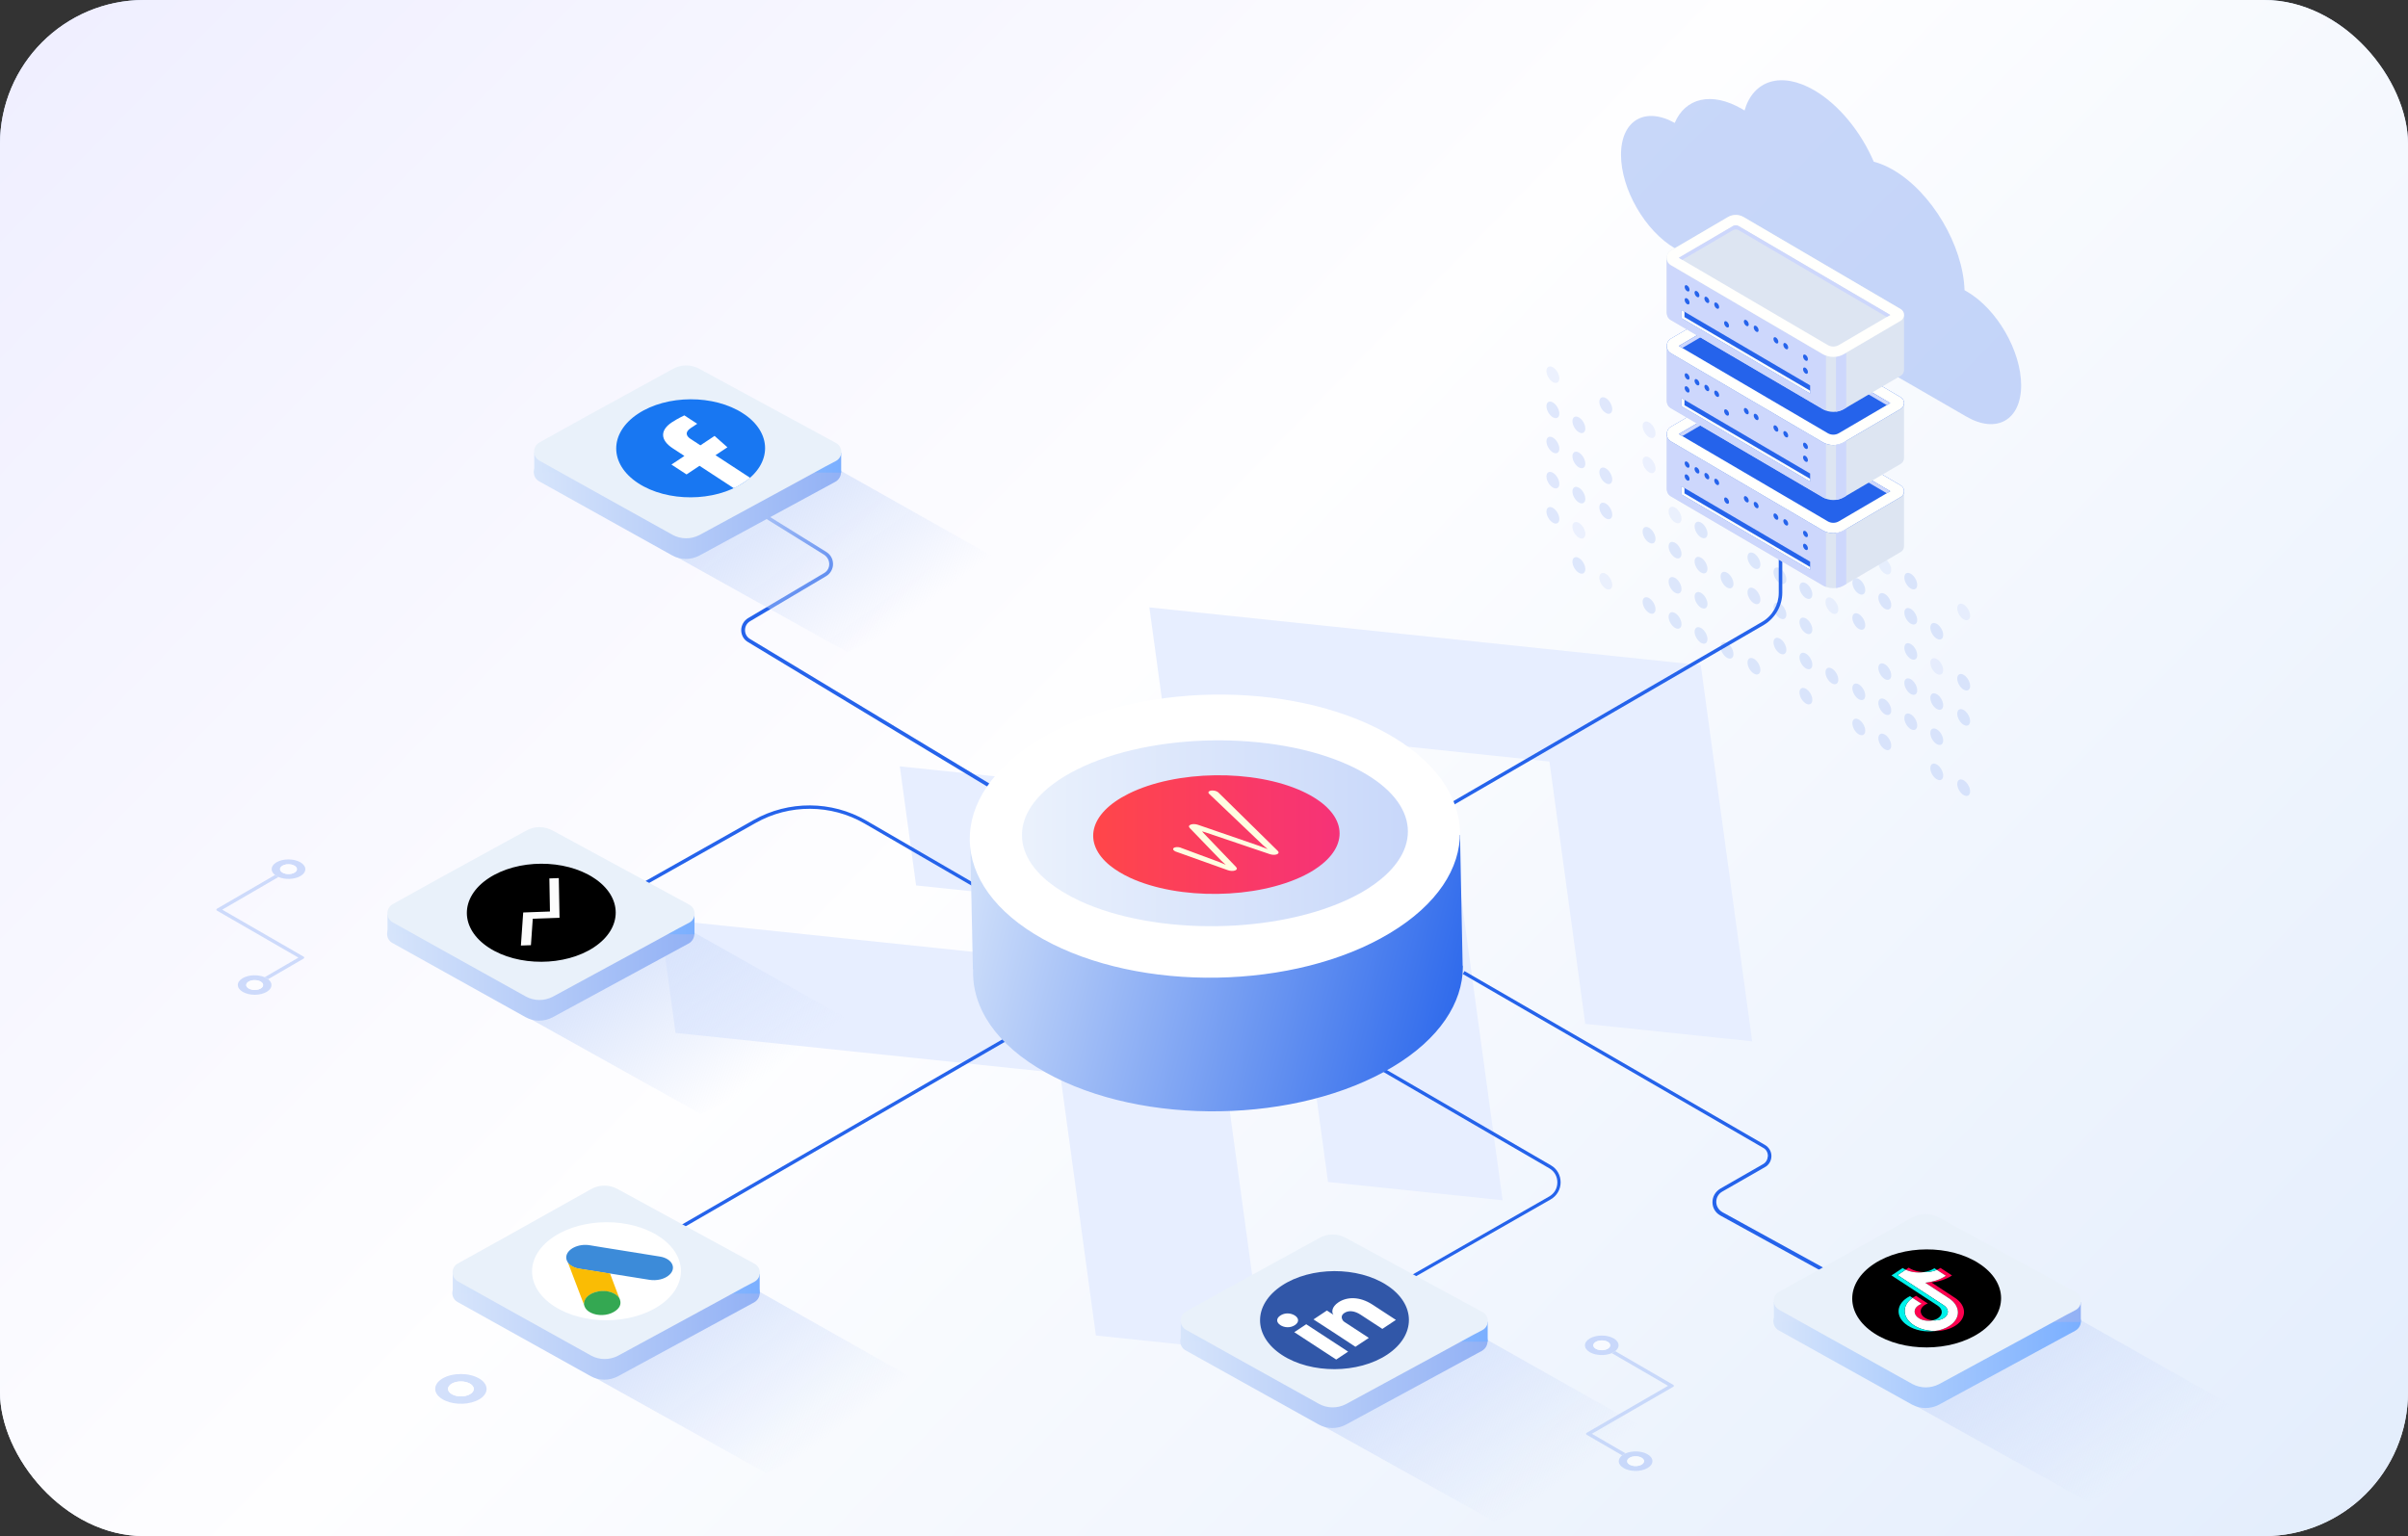
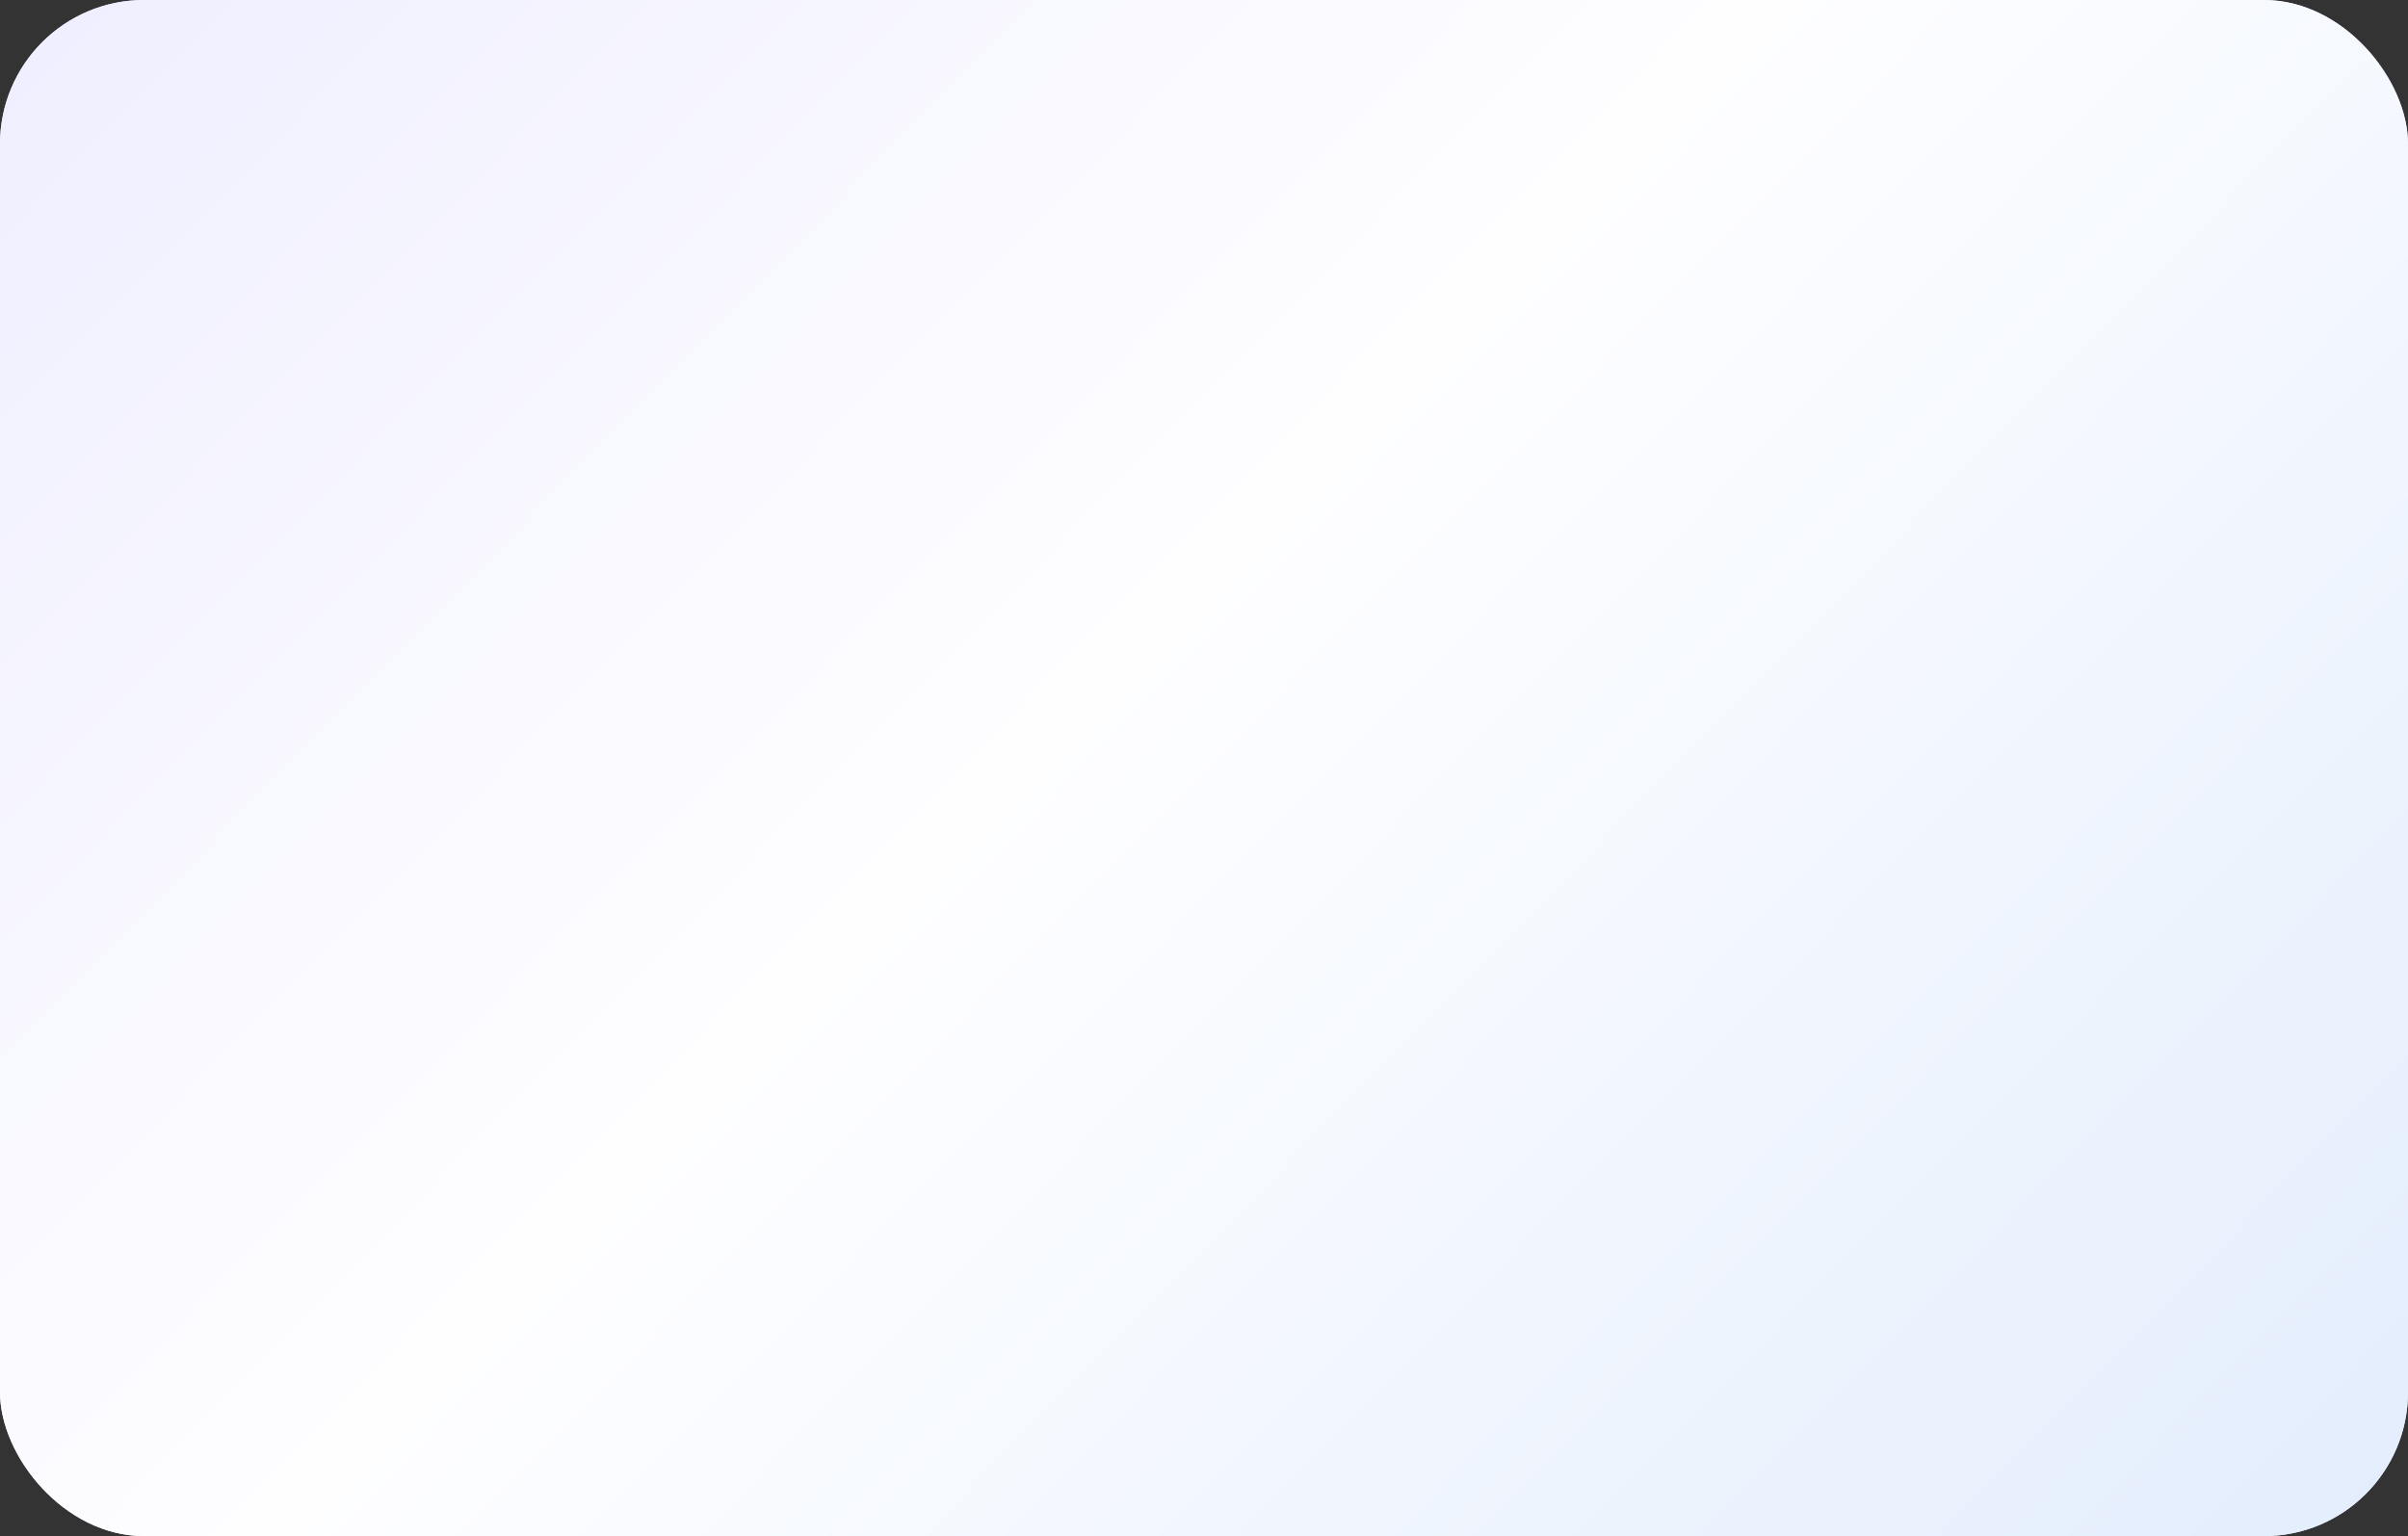
<svg xmlns="http://www.w3.org/2000/svg" width="652" height="416" viewBox="0 0 652 416" fill="none">
  <rect x="0" y="0" width="652" height="416" fill="#333333" stroke="none" />
  <rect width="652" height="416" rx="39" fill="url(#paint0_linear_5591_4953)" />
  <rect width="652" height="416" rx="39" fill="url(#paint1_linear_5591_4953)" />
  <g clip-path="url(#clip0_5591_4953)">
    <g opacity="0.54">
      <path d="M82.195 259.61L72.604 265.184C72.473 265.084 72.328 264.986 72.169 264.895C72.011 264.803 71.844 264.72 71.669 264.644L80.797 259.34L58.773 246.624C58.514 246.475 58.513 246.234 58.77 246.085L74.469 236.961C74.6 237.062 74.744 237.159 74.903 237.25C75.061 237.343 75.228 237.425 75.404 237.501L60.168 246.354L82.193 259.07C82.45 259.219 82.452 259.462 82.195 259.61Z" fill="#A8C1F7" />
      <path d="M81.328 233.516C80.435 233.001 79.266 232.743 78.1 232.743C76.933 232.743 75.768 233.001 74.88 233.516C74.853 233.532 74.826 233.549 74.799 233.564C73.969 234.072 73.555 234.722 73.555 235.375C73.555 235.934 73.86 236.493 74.467 236.962C74.598 237.063 74.743 237.16 74.901 237.251C75.06 237.343 75.227 237.426 75.402 237.502C77.191 238.274 79.732 238.191 81.349 237.251C83.124 236.22 83.114 234.547 81.328 233.516ZM79.739 236.321C78.848 236.839 77.398 236.839 76.502 236.321C75.605 235.803 75.6 234.963 76.49 234.446C77.381 233.928 78.831 233.928 79.728 234.446C80.625 234.964 80.63 235.803 79.739 236.321Z" fill="#A8C1F7" />
      <path d="M76.503 236.323C77.399 236.84 78.849 236.84 79.74 236.323C80.631 235.805 80.627 234.965 79.73 234.447C78.833 233.929 77.383 233.929 76.492 234.447C75.601 234.965 75.606 235.805 76.504 236.323H76.503Z" fill="white" />
      <path d="M72.603 265.184C72.472 265.084 72.327 264.987 72.168 264.895C72.01 264.804 71.843 264.72 71.668 264.644C69.879 263.872 67.338 263.955 65.721 264.895C63.946 265.926 63.956 267.598 65.74 268.629C65.74 268.63 65.742 268.63 65.742 268.63H65.743C67.526 269.659 70.407 269.661 72.181 268.634C72.184 268.633 72.187 268.632 72.189 268.63C72.217 268.614 72.244 268.597 72.271 268.582C73.81 267.64 73.919 266.202 72.603 265.184ZM70.579 267.701C69.689 268.218 68.239 268.218 67.342 267.7C66.445 267.182 66.44 266.342 67.331 265.825C68.222 265.307 69.672 265.307 70.568 265.825C71.465 266.343 71.47 267.182 70.579 267.701Z" fill="#A8C1F7" />
      <path d="M70.571 265.825C69.674 265.307 68.224 265.307 67.333 265.825C66.442 266.342 66.447 267.182 67.343 267.7C68.241 268.218 69.69 268.218 70.581 267.7C71.472 267.182 71.468 266.342 70.571 265.824V265.825Z" fill="white" />
    </g>
    <g opacity="0.5">
      <path d="M129.695 373.293C128.333 372.507 126.551 372.113 124.772 372.113C122.994 372.113 121.216 372.507 119.862 373.293C119.821 373.317 119.778 373.342 119.738 373.366C118.473 374.14 117.842 375.132 117.842 376.127C117.842 376.98 118.307 377.832 119.233 378.548C119.432 378.702 119.653 378.849 119.895 378.988C120.136 379.129 120.391 379.255 120.658 379.37C123.387 380.548 127.261 380.421 129.726 378.988C132.433 377.416 132.418 374.865 129.695 373.293L129.695 373.293ZM127.272 377.57C125.913 378.36 123.702 378.36 122.335 377.57C120.967 376.78 120.959 375.5 122.317 374.711C123.677 373.921 125.888 373.921 127.256 374.711C128.624 375.5 128.632 376.78 127.272 377.57H127.272Z" fill="#A8C1F7" />
      <path d="M122.335 377.571C123.702 378.361 125.913 378.361 127.272 377.571C128.631 376.781 128.624 375.501 127.256 374.711C125.888 373.921 123.677 373.921 122.318 374.711C120.959 375.501 120.967 376.781 122.335 377.571Z" fill="white" />
    </g>
    <path fill-rule="evenodd" clip-rule="evenodd" d="M315.42 195.334L311.21 164.497L460.509 180.132L474.424 282.007L429.233 277.276L419.528 206.238L315.42 195.334Z" fill="#E7EEFF" />
    <path fill-rule="evenodd" clip-rule="evenodd" d="M248.044 239.796L243.639 207.543L392.938 223.179L406.853 325.054L359.586 320.104L350.081 250.482L248.044 239.796Z" fill="#E7EEFF" />
    <path fill-rule="evenodd" clip-rule="evenodd" d="M182.921 279.736L178.711 248.899L328.01 264.535L341.925 366.41L296.734 361.678L287.029 290.64L182.921 279.736Z" fill="#E7EEFF" />
    <g opacity="0.54">
      <path d="M429.623 388.56L439.215 394.134C439.346 394.034 439.49 393.937 439.649 393.845C439.807 393.754 439.974 393.67 440.149 393.594L431.022 388.29L453.046 375.575C453.304 375.425 453.305 375.184 453.049 375.035L437.349 365.911C437.219 366.012 437.074 366.109 436.915 366.2C436.757 366.293 436.59 366.375 436.415 366.451L451.65 375.305L429.626 388.021C429.368 388.17 429.366 388.412 429.623 388.56Z" fill="#A8C1F7" />
      <path d="M430.489 362.467C431.383 361.952 432.551 361.693 433.718 361.693C434.885 361.693 436.05 361.951 436.937 362.467C436.965 362.483 436.992 362.499 437.019 362.515C437.849 363.022 438.262 363.672 438.262 364.325C438.262 364.884 437.958 365.444 437.35 365.912C437.22 366.013 437.075 366.11 436.916 366.201C436.758 366.294 436.591 366.376 436.416 366.452C434.626 367.225 432.086 367.141 430.469 366.201C428.694 365.171 428.704 363.498 430.489 362.467ZM432.079 365.271C432.97 365.789 434.42 365.789 435.316 365.271C436.213 364.753 436.218 363.914 435.328 363.396C434.437 362.878 432.987 362.878 432.09 363.396C431.193 363.914 431.188 364.754 432.079 365.271Z" fill="#A8C1F7" />
      <path d="M435.315 365.272C434.418 365.789 432.968 365.789 432.078 365.272C431.187 364.753 431.191 363.914 432.087 363.396C432.985 362.878 434.434 362.878 435.326 363.396C436.216 363.914 436.212 364.753 435.314 365.272H435.315Z" fill="white" />
      <path d="M439.215 394.134C439.346 394.034 439.491 393.936 439.649 393.845C439.808 393.753 439.974 393.67 440.15 393.594C441.939 392.821 444.48 392.905 446.097 393.845C447.872 394.875 447.861 396.547 446.077 397.578C446.077 397.579 446.076 397.579 446.076 397.579H446.075C444.291 398.608 441.411 398.61 439.636 397.583C439.633 397.582 439.631 397.582 439.628 397.579C439.601 397.563 439.573 397.547 439.547 397.531C438.007 396.59 437.898 395.151 439.215 394.134ZM441.239 396.65C442.129 397.167 443.579 397.167 444.476 396.649C445.373 396.131 445.378 395.292 444.487 394.774C443.595 394.256 442.146 394.256 441.25 394.774C440.353 395.292 440.348 396.132 441.239 396.65Z" fill="#A8C1F7" />
      <path d="M441.247 394.774C442.144 394.257 443.594 394.257 444.485 394.774C445.376 395.292 445.371 396.132 444.475 396.649C443.577 397.167 442.128 397.167 441.237 396.649C440.346 396.131 440.351 395.291 441.247 394.774V394.774Z" fill="white" />
    </g>
    <path opacity="0.5" d="M453.456 33.294C456.296 26.56 463.375 24.717 471.646 29.491C471.887 29.627 472.121 29.771 472.362 29.92C474.681 21.819 482.222 19.246 491.151 24.404C497.931 28.318 503.883 35.743 507.348 43.792C509.002 44.222 510.747 44.945 512.551 45.987C523.011 52.024 531.516 66.443 531.926 78.596L532.558 78.96C540.699 83.662 547.277 95.053 547.251 104.411C547.225 113.764 540.601 117.541 532.46 112.839L453.606 67.309C445.465 62.607 438.887 51.217 438.914 41.858C438.94 32.59 445.433 28.807 453.469 33.3L453.456 33.294Z" fill="#92B1F5" />
    <path d="M139.094 259.775L138.653 258.966L204.113 222.043C213.528 216.747 225.149 216.821 234.49 222.19L282.004 249.772L281.562 250.581L234.049 222.999C225.002 217.777 213.748 217.703 204.628 222.852L139.094 259.775Z" fill="#2563EB" />
    <g opacity="0.15">
      <path d="M446.514 161.976C447.478 162.53 448.254 163.877 448.251 164.983C448.249 166.089 447.467 166.536 446.503 165.979C445.54 165.422 444.763 164.078 444.766 162.972C444.769 161.866 445.551 161.418 446.514 161.976Z" fill="#3B73ED" />
      <path d="M453.551 166.029C454.514 166.583 455.291 167.93 455.288 169.036C455.285 170.142 454.503 170.589 453.54 170.032C452.577 169.475 451.8 168.131 451.803 167.025C451.805 165.919 452.588 165.471 453.551 166.029Z" fill="#3B73ED" />
      <path d="M460.588 170.081C461.551 170.635 462.327 171.983 462.325 173.089C462.322 174.195 461.54 174.642 460.577 174.085C459.613 173.528 458.837 172.183 458.84 171.077C458.842 169.971 459.624 169.524 460.588 170.081Z" fill="#3B73ED" />
      <path d="M467.621 174.132C468.584 174.687 469.361 176.034 469.358 177.14C469.356 178.246 468.574 178.693 467.61 178.136C466.647 177.579 465.87 176.234 465.873 175.128C465.876 174.022 466.661 173.575 467.621 174.132Z" fill="#3B73ED" />
      <path d="M474.91 178.424C475.873 178.979 476.65 180.326 476.647 181.432C476.645 182.538 475.862 182.985 474.899 182.428C473.936 181.871 473.159 180.526 473.162 179.418C473.165 178.312 473.947 177.867 474.91 178.422V178.424Z" fill="#3B73ED" />
      <path d="M488.981 186.527C489.945 187.081 490.721 188.428 490.719 189.534C490.716 190.64 489.934 191.088 488.97 190.53C488.007 189.973 487.231 188.629 487.233 187.523C487.236 186.417 488.018 185.969 488.981 186.527Z" fill="#3B73ED" />
      <path d="M503.304 194.87C504.267 195.424 505.044 196.772 505.041 197.878C505.039 198.984 504.256 199.431 503.293 198.874C502.33 198.317 501.553 196.972 501.556 195.864C501.559 194.758 502.341 194.31 503.304 194.867V194.87Z" fill="#3B73ED" />
      <path d="M510.34 198.924C511.304 199.478 512.08 200.825 512.078 201.931C512.075 203.037 511.293 203.484 510.329 202.927C509.366 202.37 508.59 201.026 508.592 199.92C508.595 198.814 509.377 198.366 510.34 198.924Z" fill="#3B73ED" />
      <path d="M524.41 207.03C525.373 207.585 526.149 208.932 526.147 210.038C526.144 211.144 525.362 211.591 524.399 211.034C523.435 210.477 522.659 209.133 522.662 208.027C522.664 206.921 523.449 206.473 524.41 207.03Z" fill="#3B73ED" />
      <path d="M531.699 211.319C532.662 211.873 533.439 213.221 533.436 214.327C533.433 215.433 532.651 215.88 531.688 215.323C530.725 214.766 529.948 213.421 529.951 212.312C529.954 211.206 530.736 210.759 531.699 211.316V211.319Z" fill="#3B73ED" />
      <path d="M453.551 156.508C454.514 157.063 455.291 158.41 455.288 159.516C455.285 160.622 454.503 161.069 453.54 160.512C452.577 159.955 451.8 158.611 451.803 157.505C451.805 156.399 452.588 155.951 453.551 156.508Z" fill="#3B73ED" />
      <path d="M460.588 160.562C461.551 161.12 462.327 162.464 462.325 163.57C462.322 164.676 461.54 165.123 460.577 164.566C459.613 164.009 458.837 162.665 458.84 161.559C458.842 160.453 459.624 160.005 460.588 160.562Z" fill="#3B73ED" />
      <path d="M481.945 172.957C482.908 173.512 483.685 174.859 483.682 175.965C483.68 177.071 482.895 177.518 481.934 176.961C480.971 176.404 480.194 175.059 480.197 173.953C480.2 172.847 480.982 172.4 481.945 172.957Z" fill="#3B73ED" />
      <path d="M488.981 177.011C489.945 177.569 490.721 178.913 490.719 180.019C490.716 181.125 489.934 181.572 488.97 181.015C488.007 180.458 487.231 179.114 487.233 178.008C487.236 176.902 488.018 176.454 488.981 177.011Z" fill="#3B73ED" />
      <path d="M496.016 181.062C496.979 181.616 497.755 182.964 497.753 184.07C497.75 185.176 496.968 185.623 496.005 185.066C495.041 184.511 494.265 183.164 494.268 182.058C494.27 180.952 495.055 180.505 496.016 181.062Z" fill="#3B73ED" />
      <path d="M503.304 185.354C504.267 185.911 505.044 187.255 505.041 188.361C505.039 189.467 504.256 189.915 503.293 189.358C502.33 188.8 501.553 187.456 501.556 186.35C501.559 185.244 502.341 184.797 503.304 185.354Z" fill="#3B73ED" />
      <path d="M510.34 189.404C511.304 189.958 512.08 191.306 512.078 192.412C512.075 193.518 511.293 193.965 510.329 193.408C509.366 192.851 508.59 191.506 508.592 190.4C508.595 189.294 509.377 188.847 510.34 189.404Z" fill="#3B73ED" />
      <path d="M517.375 193.457C518.338 194.014 519.115 195.359 519.112 196.464C519.109 197.57 518.327 198.018 517.364 197.461C516.401 196.904 515.624 195.559 515.627 194.453C515.63 193.347 516.412 192.9 517.375 193.457Z" fill="#3B73ED" />
      <path d="M524.41 197.51C525.373 198.065 526.149 199.412 526.147 200.518C526.144 201.624 525.362 202.068 524.399 201.514C523.435 200.96 522.659 199.612 522.662 198.506C522.664 197.4 523.449 196.956 524.41 197.51Z" fill="#3B73ED" />
      <path d="M446.514 142.938C447.478 143.492 448.254 144.84 448.251 145.945C448.249 147.051 447.467 147.499 446.503 146.942C445.54 146.385 444.763 145.04 444.766 143.931C444.769 142.825 445.551 142.378 446.514 142.935V142.938Z" fill="#3B73ED" />
      <path d="M453.551 146.992C454.514 147.546 455.291 148.894 455.288 150C455.285 151.106 454.503 151.553 453.54 150.996C452.577 150.439 451.8 149.094 451.803 147.988C451.805 146.882 452.588 146.435 453.551 146.992Z" fill="#3B73ED" />
      <path d="M460.588 151.042C461.551 151.599 462.327 152.943 462.325 154.049C462.322 155.155 461.54 155.603 460.577 155.046C459.613 154.488 458.837 153.144 458.84 152.038C458.842 150.932 459.624 150.487 460.588 151.042Z" fill="#3B73ED" />
      <path d="M467.621 155.096C468.584 155.65 469.361 156.997 469.358 158.103C469.356 159.209 468.574 159.657 467.61 159.1C466.647 158.542 465.87 157.198 465.873 156.092C465.876 154.986 466.661 154.539 467.621 155.096Z" fill="#3B73ED" />
      <path d="M474.91 159.384C475.873 159.938 476.65 161.286 476.647 162.392C476.645 163.497 475.862 163.945 474.899 163.388C473.936 162.831 473.159 161.486 473.162 160.377C473.165 159.271 473.947 158.827 474.91 159.381V159.384Z" fill="#3B73ED" />
      <path d="M481.945 163.437C482.908 163.992 483.685 165.339 483.682 166.445C483.68 167.551 482.895 167.998 481.934 167.441C480.971 166.884 480.194 165.539 480.197 164.433C480.2 163.327 480.982 162.88 481.945 163.437Z" fill="#3B73ED" />
      <path d="M488.981 167.49C489.945 168.047 490.721 169.392 490.719 170.498C490.716 171.604 489.934 172.051 488.97 171.494C488.007 170.937 487.231 169.592 487.233 168.486C487.236 167.38 488.018 166.933 488.981 167.49Z" fill="#3B73ED" />
      <path d="M510.34 179.887C511.304 180.444 512.08 181.789 512.078 182.895C512.075 184.001 511.293 184.448 510.329 183.891C509.366 183.334 508.59 181.989 508.592 180.883C508.595 179.777 509.377 179.33 510.34 179.887Z" fill="#3B73ED" />
      <path d="M517.375 183.941C518.338 184.498 519.115 185.842 519.112 186.948C519.109 188.054 518.327 188.502 517.364 187.945C516.401 187.387 515.624 186.043 515.627 184.937C515.63 183.831 516.412 183.386 517.375 183.941Z" fill="#3B73ED" />
      <path d="M524.41 187.991C525.373 188.545 526.149 189.892 526.147 190.998C526.144 192.104 525.362 192.552 524.399 191.995C523.435 191.437 522.659 190.093 522.662 188.987C522.664 187.881 523.449 187.434 524.41 187.991Z" fill="#3B73ED" />
      <path d="M531.699 192.283C532.662 192.837 533.439 194.185 533.436 195.29C533.433 196.396 532.651 196.844 531.688 196.287C530.725 195.73 529.948 194.385 529.951 193.276C529.954 192.17 530.736 191.723 531.699 192.28V192.283Z" fill="#3B73ED" />
      <path d="M453.551 137.472C454.514 138.026 455.291 139.374 455.288 140.48C455.285 141.586 454.503 142.033 453.54 141.476C452.577 140.919 451.8 139.574 451.803 138.468C451.805 137.362 452.588 136.915 453.551 137.472Z" fill="#92B1F5" />
      <path d="M460.588 141.526C461.551 142.083 462.327 143.427 462.325 144.533C462.322 145.639 461.54 146.087 460.577 145.529C459.613 144.972 458.837 143.628 458.84 142.522C458.842 141.416 459.624 140.971 460.588 141.526Z" fill="#3B73ED" />
      <path d="M474.91 149.867C475.873 150.424 476.65 151.769 476.647 152.875C476.645 153.981 475.862 154.428 474.899 153.871C473.936 153.314 473.159 151.969 473.162 150.86C473.165 149.754 473.947 149.31 474.91 149.864V149.867Z" fill="#3B73ED" />
      <path d="M481.945 153.921C482.908 154.475 483.685 155.822 483.682 156.928C483.68 158.034 482.895 158.482 481.934 157.924C480.971 157.367 480.194 156.023 480.197 154.917C480.2 153.811 480.982 153.364 481.945 153.921Z" fill="#3B73ED" />
      <path d="M488.981 157.972C489.945 158.529 490.721 159.873 490.719 160.979C490.716 162.085 489.934 162.533 488.97 161.975C488.007 161.418 487.231 160.074 487.233 158.968C487.236 157.862 488.018 157.415 488.981 157.972Z" fill="#3B73ED" />
      <path d="M496.016 162.024C496.979 162.579 497.755 163.926 497.753 165.032C497.75 166.138 496.968 166.585 496.005 166.028C495.041 165.471 494.265 164.126 494.268 163.021C494.27 161.915 495.055 161.467 496.016 162.024Z" fill="#92B1F5" />
      <path d="M503.304 166.314C504.267 166.871 505.044 168.216 505.041 169.322C505.039 170.428 504.256 170.875 503.293 170.318C502.33 169.761 501.553 168.416 501.556 167.308C501.559 166.202 502.341 165.754 503.304 166.311V166.314Z" fill="#3B73ED" />
      <path d="M517.375 174.42C518.338 174.977 519.115 176.322 519.112 177.428C519.109 178.534 518.327 178.981 517.364 178.424C516.401 177.867 515.624 176.522 515.627 175.417C515.63 174.311 516.412 173.863 517.375 174.42Z" fill="#3B73ED" />
      <path d="M524.41 178.474C525.373 179.028 526.149 180.376 526.147 181.482C526.144 182.587 525.362 183.032 524.399 182.478C523.435 181.921 522.659 180.576 522.662 179.47C522.664 178.364 523.449 177.917 524.41 178.474Z" fill="#92B1F5" />
      <path d="M531.699 182.763C532.662 183.32 533.439 184.665 533.436 185.771C533.433 186.877 532.651 187.324 531.688 186.767C530.725 186.21 529.948 184.865 529.951 183.756C529.954 182.65 530.736 182.203 531.699 182.76V182.763Z" fill="#3B73ED" />
      <path d="M446.514 123.898C447.478 124.453 448.254 125.8 448.251 126.906C448.249 128.012 447.467 128.459 446.503 127.902C445.54 127.345 444.763 126 444.766 124.895C444.769 123.789 445.551 123.341 446.514 123.898Z" fill="#92B1F5" />
      <path d="M460.588 132.005C461.551 132.562 462.327 133.907 462.325 135.013C462.322 136.118 461.54 136.566 460.577 136.009C459.613 135.452 458.837 134.107 458.84 133.001C458.842 131.895 459.624 131.448 460.588 132.005Z" fill="#92B1F5" />
      <path d="M467.621 136.059C468.584 136.614 469.361 137.961 469.358 139.067C469.356 140.173 468.574 140.62 467.61 140.063C466.647 139.506 465.87 138.161 465.873 137.055C465.876 135.95 466.661 135.502 467.621 136.059Z" fill="#3B73ED" />
-       <path d="M488.981 148.454C489.945 149.011 490.721 150.356 490.719 151.462C490.716 152.567 489.934 153.015 488.97 152.458C488.007 151.901 487.231 150.556 487.233 149.45C487.236 148.344 488.018 147.897 488.981 148.454Z" fill="#92B1F5" />
      <path d="M496.016 152.508C496.979 153.062 497.755 154.41 497.753 155.515C497.75 156.621 496.968 157.069 496.005 156.512C495.041 155.955 494.265 154.61 494.268 153.504C494.27 152.398 495.055 151.951 496.016 152.508Z" fill="#3B73ED" />
      <path d="M503.304 156.796C504.267 157.351 505.044 158.698 505.041 159.804C505.039 160.91 504.256 161.357 503.293 160.8C502.33 160.243 501.553 158.898 501.556 157.793C501.559 156.687 502.341 156.239 503.304 156.796Z" fill="#3B73ED" />
      <path d="M510.34 160.851C511.304 161.405 512.08 162.752 512.078 163.858C512.075 164.964 511.293 165.411 510.329 164.854C509.366 164.297 508.59 162.953 508.592 161.847C508.595 160.741 509.377 160.293 510.34 160.851Z" fill="#3B73ED" />
      <path d="M517.375 164.9C518.338 165.457 519.115 166.802 519.112 167.908C519.109 169.014 518.327 169.461 517.364 168.904C516.401 168.347 515.624 167.002 515.627 165.897C515.63 164.791 516.412 164.343 517.375 164.9Z" fill="#3B73ED" />
      <path d="M524.41 168.953C525.373 169.51 526.149 170.855 526.147 171.961C526.144 173.067 525.362 173.514 524.399 172.957C523.435 172.4 522.659 171.055 522.662 169.949C522.664 168.844 523.449 168.396 524.41 168.953Z" fill="#3B73ED" />
      <path d="M446.514 114.382C447.477 114.936 448.254 116.284 448.251 117.39C448.249 118.496 447.466 118.943 446.503 118.386C445.54 117.829 444.763 116.484 444.766 115.378C444.769 114.272 445.551 113.828 446.514 114.382Z" fill="#92B1F5" />
      <path d="M453.551 118.434C454.514 118.991 455.291 120.336 455.288 121.442C455.285 122.548 454.503 122.995 453.54 122.438C452.577 121.884 451.8 120.536 451.803 119.43C451.805 118.325 452.588 117.877 453.551 118.434Z" fill="#3B73ED" />
      <path d="M460.588 122.485C461.551 123.042 462.327 124.387 462.325 125.493C462.322 126.599 461.54 127.046 460.577 126.489C459.613 125.932 458.837 124.587 458.84 123.481C458.842 122.376 459.624 121.928 460.588 122.485Z" fill="#3B73ED" />
      <path d="M467.621 126.539C468.584 127.094 469.361 128.441 469.358 129.547C469.356 130.653 468.574 131.1 467.61 130.543C466.647 129.986 465.87 128.641 465.873 127.535C465.876 126.429 466.661 125.982 467.621 126.539Z" fill="#3B73ED" />
      <path d="M474.91 130.828C475.873 131.382 476.65 132.73 476.647 133.836C476.645 134.942 475.862 135.389 474.899 134.832C473.936 134.275 473.159 132.93 473.162 131.824C473.165 130.718 473.947 130.271 474.91 130.828Z" fill="#3B73ED" />
      <path d="M481.945 134.882C482.908 135.439 483.685 136.784 483.682 137.89C483.68 138.996 482.895 139.443 481.934 138.886C480.971 138.332 480.194 136.984 480.197 135.878C480.2 134.772 480.982 134.325 481.945 134.882Z" fill="#3B73ED" />
      <path d="M488.981 138.934C489.945 139.491 490.721 140.836 490.719 141.942C490.716 143.048 489.934 143.495 488.97 142.938C488.007 142.381 487.231 141.036 487.233 139.93C487.236 138.825 488.018 138.377 488.981 138.934Z" fill="#3B73ED" />
      <path d="M510.34 151.33C511.304 151.887 512.08 153.232 512.078 154.338C512.075 155.444 511.293 155.891 510.329 155.334C509.366 154.78 508.59 153.432 508.592 152.326C508.595 151.22 509.377 150.773 510.34 151.33Z" fill="#92B1F5" />
      <path d="M517.375 155.383C518.338 155.941 519.115 157.285 519.112 158.391C519.109 159.497 518.327 159.944 517.364 159.387C516.401 158.83 515.624 157.486 515.627 156.38C515.63 155.274 516.412 154.826 517.375 155.383Z" fill="#3B73ED" />
      <path d="M531.699 163.726C532.662 164.281 533.439 165.628 533.436 166.734C533.433 167.84 532.651 168.287 531.688 167.73C530.725 167.173 529.948 165.828 529.951 164.722C529.954 163.617 530.736 163.172 531.699 163.726Z" fill="#92B1F5" />
      <path d="M427.509 151.122C428.472 151.676 429.249 153.024 429.246 154.13C429.243 155.236 428.461 155.683 427.498 155.126C426.535 154.569 425.758 153.224 425.761 152.118C425.764 151.012 426.548 150.565 427.509 151.122Z" fill="#3B73ED" />
      <path d="M434.798 155.411C435.761 155.965 436.538 157.312 436.535 158.418C436.532 159.524 435.75 159.972 434.787 159.415C433.824 158.857 433.047 157.513 433.05 156.404C433.053 155.298 433.835 154.851 434.798 155.408V155.411Z" fill="#92B1F5" />
      <path d="M420.473 137.551C421.436 138.108 422.213 139.452 422.21 140.558C422.207 141.664 421.425 142.109 420.462 141.555C419.498 140.998 418.722 139.653 418.725 138.547C418.727 137.441 419.509 136.994 420.473 137.551Z" fill="#3B73ED" />
      <path d="M427.509 141.604C428.472 142.158 429.249 143.505 429.246 144.611C429.243 145.717 428.461 146.165 427.498 145.608C426.535 145.053 425.758 143.706 425.761 142.6C425.764 141.494 426.548 141.049 427.509 141.604Z" fill="#92B1F5" />
      <path d="M420.473 128.031C421.436 128.588 422.213 129.933 422.21 131.039C422.207 132.145 421.425 132.592 420.462 132.035C419.498 131.478 418.722 130.133 418.725 129.027C418.727 127.921 419.509 127.477 420.473 128.031Z" fill="#3B73ED" />
      <path d="M427.509 132.085C428.472 132.639 429.249 133.987 429.246 135.093C429.243 136.199 428.461 136.646 427.498 136.089C426.535 135.532 425.758 134.187 425.761 133.081C425.764 131.975 426.548 131.528 427.509 132.085Z" fill="#3B73ED" />
      <path d="M434.798 136.373C435.761 136.928 436.538 138.275 436.535 139.381C436.532 140.487 435.75 140.934 434.787 140.377C433.824 139.82 433.047 138.475 433.05 137.367C433.053 136.261 433.835 135.813 434.798 136.371V136.373Z" fill="#3B73ED" />
-       <path d="M420.473 118.514C421.436 119.071 422.213 120.416 422.21 121.522C422.207 122.628 421.425 123.075 420.462 122.518C419.498 121.961 418.722 120.616 418.725 119.51C418.727 118.404 419.509 117.957 420.473 118.514Z" fill="#3B73ED" />
      <path d="M427.509 122.565C428.472 123.119 429.249 124.466 429.246 125.572C429.243 126.678 428.461 127.123 427.498 126.569C426.535 126.011 425.758 124.667 425.761 123.561C425.764 122.455 426.548 122.008 427.509 122.565Z" fill="#3B73ED" />
-       <path d="M434.798 126.854C435.761 127.411 436.538 128.755 436.535 129.861C436.532 130.967 435.75 131.414 434.787 130.857C433.824 130.3 433.047 128.956 433.05 127.847C433.053 126.741 433.835 126.294 434.798 126.851V126.854Z" fill="#3B73ED" />
      <path d="M420.473 108.995C421.436 109.552 422.213 110.897 422.21 112.003C422.208 113.109 421.425 113.556 420.462 112.999C419.499 112.442 418.722 111.097 418.725 109.991C418.728 108.885 419.51 108.441 420.473 108.995Z" fill="#3B73ED" />
      <path d="M427.509 113.047C428.472 113.601 429.249 114.949 429.246 116.055C429.243 117.16 428.461 117.608 427.498 117.051C426.535 116.494 425.758 115.149 425.761 114.043C425.764 112.937 426.548 112.49 427.509 113.047Z" fill="#3B73ED" />
      <path d="M420.473 99.474C421.436 100.031 422.213 101.376 422.21 102.482C422.207 103.588 421.425 104.035 420.462 103.478C419.499 102.921 418.722 101.576 418.725 100.47C418.728 99.365 419.51 98.917 420.473 99.474Z" fill="#92B1F5" />
      <path d="M434.798 107.817C435.761 108.371 436.538 109.719 436.535 110.825C436.532 111.931 435.75 112.378 434.787 111.821C433.824 111.264 433.047 109.919 433.05 108.813C433.053 107.707 433.835 107.263 434.798 107.817Z" fill="#3B73ED" />
    </g>
    <path d="M361.071 358.379L360.85 358.232L351.215 351.671C347.611 349.611 354.819 349.611 351.215 351.671L355.26 355.038C359.159 352.757 347.244 349.391 351.215 351.671L361.144 357.349L419.47 324.03C420.868 323.221 421.677 321.824 421.677 320.206C421.677 318.588 420.868 317.19 419.47 316.381L364.381 284.386L364.822 283.577L419.912 315.572C421.603 316.528 422.56 318.293 422.56 320.206C422.56 322.118 421.53 323.883 419.838 324.84L361.071 358.379Z" fill="#2563EB" />
    <path d="M515.971 356.761L465.809 329.18C464.486 328.444 463.676 327.12 463.676 325.576C463.676 324.031 464.486 322.707 465.809 321.898L477.357 315.278C478.166 314.837 478.607 314.028 478.681 313.072C478.681 312.116 478.24 311.307 477.431 310.865L396.083 263.793L396.524 262.984L477.872 310.056C478.975 310.718 479.637 311.822 479.637 313.072C479.637 314.322 478.975 315.499 477.872 316.087L466.324 322.707C465.295 323.295 464.706 324.325 464.706 325.502C464.706 326.679 465.368 327.708 466.398 328.297L516.56 355.879L515.971 356.761Z" fill="#2563EB" />
    <path d="M169.913 358.746L157.63 359.555C155.423 358.231 154.099 355.951 154.099 353.377C154.099 350.802 155.423 348.522 157.703 347.198L288.771 271.441C290.61 270.338 291.713 268.425 291.787 266.292C291.787 264.159 290.684 262.173 288.845 261.144L275.091 247.169C272.222 245.477 278.768 254.215 278.768 250.906L286.882 259.149L275.091 243.859L281.71 250.906C281.71 253.921 269.207 245.624 271.781 247.169L289.286 260.335C291.419 261.585 292.743 263.865 292.669 266.292C292.669 268.793 291.345 270.999 289.213 272.25L158.145 348.007C156.232 349.111 155.056 351.097 155.056 353.377C155.056 355.583 156.159 357.643 158.145 358.746H165.5H169.913Z" fill="#2563EB" />
    <path d="M350.923 242.756L350.482 241.947L477.137 168.396C479.932 166.778 481.623 163.762 481.623 160.526V104.112H482.58V160.526C482.58 164.056 480.667 167.366 477.652 169.205L350.923 242.756Z" fill="#2563EB" />
    <path d="M451.927 118.289C452.067 118.146 452.228 118.014 452.414 117.905L467.848 108.858C469.172 108.083 470.802 108.083 472.126 108.858L513.356 133.024H515.538V147.901C515.544 148.519 515.246 149.14 514.64 149.495L499.285 158.496C497.491 159.549 495.28 159.546 493.489 158.496L452.411 134.42C451.665 133.982 451.293 133.218 451.287 132.451V117.522L451.924 118.286L451.927 118.289Z" fill="#DDE5F2" />
    <path d="M452.414 119.527L493.492 143.603C493.785 143.775 494.089 143.915 494.401 144.032V158.927C494.089 158.81 493.785 158.67 493.492 158.498L452.414 134.422C451.668 133.984 451.296 133.22 451.29 132.453V117.547C451.29 118.316 451.665 119.086 452.414 119.527Z" fill="#CDD7FC" />
    <path d="M452.417 115.571L467.851 106.524C469.175 105.749 470.805 105.749 472.129 106.524L514.646 131.444C515.843 132.148 515.843 133.902 514.646 134.606L499.291 143.607C497.497 144.66 495.286 144.657 493.494 143.607L452.417 119.531C450.918 118.649 450.918 116.452 452.417 115.574V115.571Z" fill="#2563EB" />
    <path d="M499.287 143.606L499.893 143.251V158.146L499.287 158.501C498.611 158.899 497.874 159.145 497.124 159.242V144.347C497.874 144.25 498.611 144.003 499.287 143.606Z" fill="#CDD7FC" />
    <path d="M490.12 152.107L455.323 131.707V133.922L490.12 154.313V152.107Z" fill="#2563EB" />
    <path d="M456.094 133.613V132.159L455.323 131.707V133.922L490.12 154.313V153.552L456.094 133.613Z" fill="#FFFFFD" />
    <path d="M456.809 128.551C457.175 128.766 457.471 129.284 457.468 129.713C457.468 130.139 457.17 130.311 456.803 130.096C456.437 129.882 456.142 129.361 456.144 128.935C456.144 128.508 456.443 128.337 456.809 128.551Z" fill="#2563EB" />
    <path d="M467.495 134.804C467.861 135.019 468.156 135.537 468.154 135.966C468.154 136.392 467.855 136.564 467.489 136.349C467.123 136.135 466.827 135.614 466.83 135.188C466.83 134.761 467.128 134.59 467.495 134.804Z" fill="#2563EB" />
    <path d="M488.863 147.341C489.229 147.555 489.525 148.073 489.522 148.502C489.522 148.928 489.223 149.1 488.857 148.886C488.491 148.671 488.195 148.15 488.198 147.724C488.198 147.298 488.497 147.126 488.863 147.341Z" fill="#2563EB" />
    <path d="M456.806 126.591C456.44 126.376 456.144 125.855 456.147 125.429C456.147 125.003 456.445 124.831 456.812 125.046C457.178 125.26 457.473 125.778 457.471 126.207C457.471 126.634 457.172 126.805 456.806 126.591Z" fill="#2563EB" />
    <path d="M459.481 126.608C459.847 126.822 460.143 127.34 460.14 127.769C460.14 128.196 459.842 128.367 459.475 128.153C459.109 127.938 458.814 127.418 458.816 126.991C458.816 126.565 459.115 126.393 459.481 126.608Z" fill="#2563EB" />
    <path d="M462.152 128.173C462.518 128.387 462.814 128.905 462.811 129.334C462.811 129.761 462.513 129.932 462.147 129.718C461.781 129.503 461.485 128.982 461.488 128.556C461.488 128.13 461.786 127.958 462.152 128.173Z" fill="#2563EB" />
    <path d="M464.821 129.735C465.187 129.95 465.483 130.468 465.48 130.897C465.48 131.323 465.182 131.495 464.816 131.28C464.45 131.066 464.154 130.545 464.157 130.119C464.157 129.692 464.455 129.521 464.821 129.735Z" fill="#2563EB" />
    <path d="M472.837 134.442C473.203 134.656 473.499 135.174 473.496 135.603C473.496 136.03 473.197 136.201 472.831 135.987C472.465 135.772 472.169 135.252 472.172 134.825C472.172 134.399 472.471 134.227 472.837 134.442Z" fill="#2563EB" />
    <path d="M475.506 136.01C475.872 136.225 476.168 136.743 476.165 137.172C476.165 137.598 475.867 137.77 475.501 137.555C475.135 137.341 474.839 136.82 474.842 136.394C474.842 135.967 475.14 135.796 475.506 136.01Z" fill="#2563EB" />
    <path d="M480.85 139.137C481.217 139.352 481.512 139.87 481.51 140.299C481.51 140.725 481.211 140.897 480.845 140.682C480.479 140.468 480.183 139.95 480.186 139.521C480.186 139.094 480.484 138.923 480.85 139.137Z" fill="#2563EB" />
    <path d="M483.52 140.701C483.886 140.916 484.182 141.437 484.179 141.863C484.179 142.289 483.881 142.461 483.515 142.246C483.149 142.032 482.853 141.514 482.856 141.085C482.856 140.658 483.154 140.487 483.52 140.701Z" fill="#2563EB" />
    <path d="M488.863 143.835C489.229 144.049 489.525 144.567 489.522 144.997C489.522 145.423 489.223 145.594 488.857 145.38C488.491 145.165 488.195 144.645 488.198 144.218C488.198 143.792 488.497 143.62 488.863 143.835Z" fill="#2563EB" />
    <path d="M514.642 134.606L499.287 143.607C498.392 144.134 497.392 144.394 496.392 144.394C495.392 144.394 494.39 144.131 493.491 143.604L452.413 119.528C450.915 118.647 450.915 116.449 452.413 115.571L467.847 106.524C468.509 106.135 469.247 105.943 469.985 105.943C470.723 105.943 471.464 106.138 472.126 106.527L514.642 131.447C515.839 132.151 515.839 133.905 514.642 134.609V134.606ZM511.815 133.027L470.748 108.956C470.517 108.819 470.253 108.747 469.988 108.747C469.723 108.747 469.461 108.819 469.23 108.953L454.562 117.548L494.871 141.172C495.333 141.444 495.86 141.587 496.392 141.587C496.924 141.587 497.448 141.444 497.907 141.175L511.815 133.024V133.027Z" fill="#FFFFFD" />
    <path d="M470.748 110.065C470.517 109.928 470.253 109.856 469.988 109.856C469.723 109.856 469.461 109.928 469.23 110.062L455.511 118.102L454.565 117.547L469.233 108.952C469.464 108.818 469.726 108.746 469.991 108.746C470.255 108.746 470.52 108.818 470.751 108.955L511.817 133.026L510.871 133.581L470.751 110.065H470.748Z" fill="#CDD7FC" />
    <path d="M451.927 94.421C452.067 94.278 452.228 94.146 452.414 94.037L467.848 84.99C469.172 84.215 470.802 84.215 472.126 84.99L513.356 109.155H515.538V124.033C515.544 124.651 515.246 125.272 514.64 125.627L499.285 134.628C497.491 135.681 495.28 135.678 493.489 134.628L452.411 110.552C451.665 110.114 451.293 109.35 451.287 108.583V93.654L451.924 94.418L451.927 94.421Z" fill="#DDE5F2" />
    <path d="M452.414 95.66L493.492 119.737C493.785 119.908 494.089 120.048 494.401 120.166V135.061C494.089 134.944 493.785 134.803 493.492 134.632L452.414 110.555C451.668 110.117 451.296 109.353 451.29 108.587V93.68C451.29 94.45 451.665 95.219 452.414 95.66Z" fill="#CDD7FC" />
    <path d="M452.417 91.703L467.851 82.656C469.175 81.881 470.805 81.881 472.129 82.656L514.646 107.577C515.843 108.28 515.843 110.034 514.646 110.738L499.291 119.739C497.497 120.792 495.286 120.789 493.494 119.739L452.417 95.663C450.918 94.781 450.918 92.584 452.417 91.706V91.703Z" fill="#2563EB" />
    <path d="M499.287 119.738L499.893 119.383V134.278L499.287 134.633C498.611 135.031 497.874 135.277 497.124 135.374V120.479C497.874 120.382 498.611 120.136 499.287 119.738Z" fill="#CDD7FC" />
    <path d="M490.12 128.239L455.323 107.839V110.054L490.12 130.445V128.239Z" fill="#2563EB" />
    <path d="M456.094 109.742V108.291L455.323 107.839V110.054L490.12 130.445V129.681L456.094 109.742Z" fill="#FFFFFD" />
    <path d="M456.809 104.684C457.175 104.899 457.471 105.416 457.468 105.846C457.468 106.272 457.17 106.444 456.803 106.229C456.437 106.014 456.142 105.494 456.144 105.067C456.144 104.641 456.443 104.469 456.809 104.684Z" fill="#2563EB" />
    <path d="M467.495 110.939C467.861 111.153 468.156 111.674 468.154 112.1C468.154 112.527 467.855 112.698 467.489 112.484C467.123 112.269 466.827 111.748 466.83 111.322C466.83 110.896 467.128 110.724 467.495 110.939Z" fill="#2563EB" />
    <path d="M488.863 123.472C489.229 123.687 489.525 124.205 489.522 124.634C489.522 125.06 489.223 125.232 488.857 125.017C488.491 124.803 488.195 124.282 488.198 123.855C488.198 123.429 488.497 123.258 488.863 123.472Z" fill="#2563EB" />
    <path d="M456.806 102.723C456.44 102.508 456.144 101.988 456.147 101.561C456.147 101.135 456.445 100.963 456.812 101.178C457.178 101.392 457.473 101.91 457.471 102.34C457.471 102.766 457.172 102.938 456.806 102.723Z" fill="#2563EB" />
    <path d="M459.481 102.741C459.847 102.955 460.143 103.473 460.14 103.903C460.14 104.329 459.842 104.5 459.475 104.286C459.109 104.071 458.814 103.551 458.816 103.124C458.816 102.698 459.115 102.526 459.481 102.741Z" fill="#2563EB" />
    <path d="M462.152 104.303C462.518 104.517 462.814 105.035 462.811 105.465C462.811 105.891 462.513 106.063 462.147 105.848C461.781 105.633 461.485 105.113 461.488 104.686C461.488 104.26 461.786 104.088 462.152 104.303Z" fill="#2563EB" />
    <path d="M464.821 105.867C465.187 106.082 465.483 106.6 465.48 107.029C465.48 107.455 465.182 107.627 464.816 107.412C464.45 107.198 464.154 106.677 464.157 106.251C464.157 105.824 464.455 105.653 464.821 105.867Z" fill="#2563EB" />
    <path d="M472.837 110.574C473.203 110.788 473.499 111.306 473.496 111.736C473.496 112.162 473.197 112.333 472.831 112.119C472.465 111.904 472.169 111.384 472.172 110.957C472.172 110.531 472.471 110.359 472.837 110.574Z" fill="#2563EB" />
    <path d="M475.506 112.143C475.872 112.357 476.168 112.875 476.165 113.304C476.165 113.73 475.867 113.902 475.501 113.688C475.135 113.473 474.839 112.952 474.842 112.526C474.842 112.1 475.14 111.928 475.506 112.143Z" fill="#2563EB" />
    <path d="M480.85 115.269C481.217 115.484 481.512 116.002 481.51 116.431C481.51 116.857 481.211 117.029 480.845 116.814C480.479 116.6 480.183 116.079 480.186 115.653C480.186 115.227 480.484 115.055 480.85 115.269Z" fill="#2563EB" />
    <path d="M483.52 116.836C483.886 117.05 484.182 117.568 484.179 117.997C484.179 118.424 483.881 118.595 483.515 118.381C483.149 118.166 482.853 117.646 482.856 117.219C482.856 116.793 483.154 116.621 483.52 116.836Z" fill="#2563EB" />
    <path d="M488.863 119.967C489.229 120.182 489.525 120.699 489.522 121.129C489.522 121.555 489.223 121.727 488.857 121.512C488.491 121.297 488.195 120.777 488.198 120.35C488.198 119.924 488.497 119.752 488.863 119.967Z" fill="#2563EB" />
    <path d="M514.642 110.738L499.287 119.739C498.392 120.266 497.392 120.526 496.392 120.526C495.392 120.526 494.39 120.263 493.491 119.736L452.413 95.66C450.915 94.779 450.915 92.581 452.413 91.703L467.847 82.656C468.509 82.267 469.247 82.075 469.985 82.075C470.723 82.075 471.464 82.27 472.126 82.659L514.642 107.579C515.839 108.283 515.839 110.037 514.642 110.741V110.738ZM511.815 109.159L470.748 85.088C470.517 84.951 470.253 84.879 469.988 84.879C469.723 84.879 469.461 84.951 469.23 85.085L454.562 93.68L494.871 117.304C495.333 117.576 495.86 117.719 496.392 117.719C496.924 117.719 497.448 117.576 497.907 117.307L511.815 109.156V109.159Z" fill="#FFFFFD" />
    <path d="M470.748 86.198C470.517 86.06 470.253 85.989 469.988 85.989C469.723 85.989 469.461 86.06 469.23 86.195L455.511 94.235L454.565 93.68L469.233 85.085C469.464 84.95 469.726 84.879 469.991 84.879C470.255 84.879 470.52 84.95 470.751 85.088L511.817 109.158L510.871 109.713L470.751 86.198H470.748Z" fill="#CDD7FC" />
    <path d="M451.927 70.553C452.067 70.41 452.228 70.278 452.414 70.169L467.848 61.123C469.172 60.347 470.802 60.347 472.126 61.123L513.356 85.288H515.538V100.166C515.544 100.784 515.246 101.405 514.64 101.759L499.285 110.76C497.491 111.813 495.28 111.81 493.489 110.76L452.411 86.684C451.665 86.246 451.293 85.482 451.287 84.716V69.786L451.924 70.55L451.927 70.553Z" fill="#DDE5F2" />
    <path d="M452.414 71.791L493.492 95.868C493.785 96.039 494.089 96.18 494.401 96.297V111.192C494.089 111.075 493.785 110.934 493.492 110.763L452.414 86.686C451.668 86.249 451.296 85.485 451.29 84.718V69.811C451.29 70.581 451.665 71.351 452.414 71.791Z" fill="#CDD7FC" />
    <path d="M452.417 67.835L467.851 58.788C469.175 58.013 470.805 58.013 472.129 58.788L514.646 83.708C515.843 84.412 515.843 86.166 514.646 86.87L499.291 95.871C497.497 96.924 495.286 96.921 493.494 95.871L452.417 71.795C450.918 70.913 450.918 68.716 452.417 67.838V67.835Z" fill="#DDE5F2" />
    <path d="M499.287 95.868L499.893 95.513V110.408L499.287 110.763C498.611 111.161 497.874 111.407 497.124 111.504V96.609C497.874 96.512 498.611 96.266 499.287 95.868Z" fill="#CDD7FC" />
    <path d="M490.12 104.371L455.323 83.971V86.183L490.12 106.577V104.371Z" fill="#2563EB" />
    <path d="M456.094 85.874V84.424L455.323 83.971V86.183L490.12 106.577V105.813L456.094 85.874Z" fill="#FFFFFD" />
    <path d="M456.809 80.816C457.175 81.03 457.471 81.548 457.468 81.978C457.468 82.404 457.17 82.575 456.803 82.361C456.437 82.146 456.142 81.626 456.144 81.199C456.144 80.773 456.443 80.601 456.809 80.816Z" fill="#2563EB" />
    <path d="M467.495 87.067C467.861 87.281 468.156 87.799 468.154 88.228C468.154 88.654 467.855 88.826 467.489 88.612C467.123 88.397 466.827 87.876 466.83 87.45C466.83 87.024 467.128 86.852 467.495 87.067Z" fill="#2563EB" />
    <path d="M488.863 99.604C489.229 99.819 489.525 100.34 489.522 100.766C489.522 101.192 489.223 101.364 488.857 101.149C488.491 100.935 488.195 100.414 488.198 99.988C488.198 99.561 488.497 99.39 488.863 99.604Z" fill="#2563EB" />
    <path d="M456.806 78.855C456.44 78.64 456.144 78.119 456.147 77.693C456.147 77.267 456.445 77.095 456.812 77.31C457.178 77.524 457.473 78.045 457.471 78.471C457.471 78.898 457.172 79.069 456.806 78.855Z" fill="#2563EB" />
    <path d="M459.482 78.872C459.848 79.087 460.143 79.604 460.141 80.034C460.141 80.46 459.842 80.632 459.476 80.417C459.11 80.202 458.814 79.682 458.817 79.255C458.817 78.829 459.115 78.657 459.482 78.872Z" fill="#2563EB" />
    <path d="M462.152 80.435C462.518 80.65 462.814 81.168 462.811 81.597C462.811 82.023 462.513 82.195 462.147 81.98C461.781 81.766 461.485 81.248 461.488 80.819C461.488 80.392 461.786 80.221 462.152 80.435Z" fill="#2563EB" />
    <path d="M464.821 81.999C465.187 82.214 465.483 82.732 465.48 83.161C465.48 83.587 465.182 83.759 464.816 83.544C464.45 83.33 464.154 82.809 464.157 82.383C464.157 81.956 464.455 81.785 464.821 81.999Z" fill="#2563EB" />
    <path d="M472.837 86.704C473.203 86.918 473.499 87.439 473.496 87.865C473.496 88.291 473.197 88.463 472.831 88.249C472.465 88.034 472.169 87.513 472.172 87.087C472.172 86.661 472.471 86.489 472.837 86.704Z" fill="#2563EB" />
    <path d="M475.506 88.274C475.872 88.488 476.168 89.006 476.165 89.436C476.165 89.862 475.867 90.033 475.501 89.819C475.135 89.604 474.839 89.084 474.842 88.657C474.842 88.231 475.14 88.059 475.506 88.274Z" fill="#2563EB" />
    <path d="M480.85 91.401C481.217 91.616 481.512 92.134 481.51 92.563C481.51 92.99 481.211 93.161 480.845 92.947C480.479 92.732 480.183 92.214 480.186 91.785C480.186 91.359 480.484 91.187 480.85 91.401Z" fill="#2563EB" />
    <path d="M483.52 92.966C483.886 93.18 484.182 93.701 484.179 94.127C484.177 94.554 483.881 94.725 483.515 94.511C483.149 94.296 482.853 93.778 482.856 93.349C482.856 92.923 483.154 92.751 483.52 92.966Z" fill="#2563EB" />
    <path d="M488.863 96.099C489.229 96.314 489.525 96.832 489.522 97.261C489.522 97.687 489.223 97.859 488.857 97.644C488.491 97.43 488.195 96.909 488.198 96.483C488.198 96.056 488.497 95.885 488.863 96.099Z" fill="#2563EB" />
    <path d="M514.644 86.87L499.288 95.871C498.393 96.397 497.393 96.658 496.393 96.658C495.393 96.658 494.391 96.395 493.492 95.868L452.414 71.792C450.916 70.91 450.916 68.713 452.414 67.835L467.848 58.788C468.51 58.399 469.248 58.207 469.986 58.207C470.724 58.207 471.465 58.402 472.127 58.791L514.644 83.711C515.841 84.415 515.841 86.169 514.644 86.873V86.87ZM511.816 85.291L470.749 61.22C470.518 61.083 470.254 61.011 469.989 61.011C469.724 61.011 469.462 61.083 469.231 61.217L454.563 69.812L494.872 93.436C495.334 93.708 495.861 93.851 496.393 93.851C496.925 93.851 497.449 93.708 497.908 93.439L511.816 85.288V85.291Z" fill="#FFFFFD" />
    <path d="M470.748 62.33C470.517 62.192 470.253 62.121 469.988 62.121C469.723 62.121 469.461 62.192 469.23 62.327L455.511 70.367L454.565 69.812L469.233 61.217C469.464 61.082 469.726 61.011 469.991 61.011C470.255 61.011 470.52 61.082 470.751 61.22L511.817 85.29L510.871 85.845L470.751 62.33H470.748Z" fill="#CDD7FC" />
    <path d="M274.615 217.427L202.535 173.885C201.358 173.223 200.697 171.973 200.697 170.649C200.697 169.325 201.432 168.074 202.535 167.412L223.13 155.203C224.012 154.688 224.527 153.805 224.527 152.776C224.527 151.746 224.012 150.863 223.203 150.275L184.957 126.518L185.471 125.709L223.718 149.466C224.895 150.201 225.557 151.378 225.557 152.776C225.557 154.1 224.821 155.35 223.718 156.012L203.124 168.221C202.241 168.736 201.726 169.619 201.726 170.649C201.726 171.678 202.241 172.561 203.124 173.076L275.204 216.618L274.615 217.427Z" fill="#2563EB" />
    <path d="M513.03 377.576L565.178 406.629L611.662 384.784L546.422 347.935L513.03 377.576Z" fill="url(#paint2_linear_5591_4953)" />
    <path d="M561.94 355.363L524.944 335.284C522.664 334.033 519.943 334.033 517.663 335.357L481.623 355.436C479.71 356.466 479.71 359.261 481.623 360.291L517.663 380.37C519.943 381.621 522.664 381.621 524.944 380.444L561.94 360.364C563.926 359.188 563.926 356.466 561.94 355.363Z" fill="url(#paint3_linear_5591_4953)" />
    <path d="M563.412 352.643H480.299V358.012H563.412V352.643Z" fill="url(#paint4_linear_5591_4953)" />
    <path d="M481.697 354.701L495.01 362.13L517.737 374.781C520.017 376.031 522.739 376.031 525.019 374.854L548.849 361.909L559.22 356.246L562.015 354.775C563.927 353.745 563.927 350.95 562.015 349.921L524.945 329.694C522.665 328.444 519.944 328.444 517.664 329.768L494.275 342.86L481.697 349.847C479.785 350.877 479.785 353.598 481.697 354.701Z" fill="#E9F1FA" />
    <g clip-path="url(#clip1_5591_4953)">
      <path fill-rule="evenodd" clip-rule="evenodd" d="M535.957 360.966C543.808 355.752 543.776 347.346 535.886 342.191C527.996 337.036 515.235 337.085 507.384 342.299C499.534 347.514 499.566 355.92 507.456 361.075C515.346 366.229 528.106 366.181 535.957 360.966Z" fill="black" />
      <path d="M522.94 347.301C525.004 347.088 526.973 346.461 528.541 345.419L525.411 343.375C525.115 343.572 524.787 343.747 524.432 343.899L526.896 345.508C525.328 346.55 523.359 347.176 521.295 347.39L527.682 351.563C530.877 353.65 530.969 357.001 527.889 359.047C526.739 359.811 525.31 360.285 523.805 360.471C525.892 360.5 527.971 359.997 529.534 358.959C532.615 356.912 532.522 353.561 529.327 351.474L522.94 347.301L522.94 347.301ZM520.872 344.514C519.58 344.468 518.295 344.153 517.228 343.57L516.826 343.307L515.989 343.863C517.446 344.537 519.229 344.755 520.872 344.514ZM523.301 357.575C522.503 357.499 521.757 357.252 521.179 356.874C519.717 355.919 519.675 354.386 521.084 353.45C521.347 353.276 521.65 353.129 521.982 353.017L518.783 350.926C518.448 351.094 518.136 351.278 517.847 351.478L520.338 353.105C520.005 353.218 519.702 353.364 519.439 353.539C518.03 354.475 518.072 356.008 519.534 356.963C520.567 357.638 522.033 357.843 523.301 357.575Z" fill="#FF004F" />
      <path d="M521.295 347.39C523.359 347.176 525.328 346.55 526.896 345.508L524.433 343.899C523.364 344.354 522.115 344.558 520.872 344.514C519.229 344.755 517.446 344.537 515.989 343.862L513.79 345.323L526.291 353.49C527.744 354.445 527.783 355.974 526.377 356.908C525.548 357.458 524.402 357.68 523.301 357.575C522.033 357.843 520.567 357.638 519.534 356.963C518.073 356.008 518.03 354.475 519.439 353.539C519.709 353.36 520.013 353.215 520.338 353.106L517.847 351.478C514.885 353.531 515.016 356.823 518.17 358.884C519.745 359.913 521.778 360.443 523.805 360.471C525.311 360.285 526.74 359.811 527.889 359.047C530.97 357.001 530.877 353.65 527.682 351.563L521.295 347.39L521.295 347.39Z" fill="white" />
      <path d="M524.432 343.899L523.766 343.463C522.978 343.988 521.975 344.353 520.872 344.514C522.138 344.56 523.382 344.345 524.432 343.899ZM515.989 343.862C515.849 343.798 515.714 343.73 515.583 343.658L515.18 343.395L512.145 345.412L524.646 353.579C526.098 354.534 526.138 356.062 524.732 356.997C524.319 357.271 523.827 357.463 523.301 357.575C524.402 357.68 525.548 357.458 526.377 356.908C527.783 355.974 527.744 354.445 526.291 353.49L513.79 345.323L515.989 343.862ZM517.847 351.478L517.138 351.015C516.848 351.16 516.574 351.318 516.319 351.488C513.237 353.535 513.33 356.886 516.525 358.973C518.528 360.282 521.275 360.783 523.805 360.471C521.778 360.443 519.744 359.913 518.17 358.884C515.016 356.823 514.885 353.531 517.847 351.478Z" fill="#00F2EA" />
    </g>
    <path d="M155.316 369.898L207.464 398.951L253.948 377.106L188.709 340.257L155.316 369.898Z" fill="url(#paint5_linear_5591_4953)" />
    <path d="M204.227 347.686L167.23 327.607C164.95 326.357 162.229 326.357 159.949 327.681L123.909 347.76C121.997 348.79 121.997 351.585 123.909 352.614L159.949 372.694C162.229 373.944 164.95 373.944 167.23 372.767L204.227 352.688C206.212 351.511 206.212 348.79 204.227 347.686Z" fill="url(#paint6_linear_5591_4953)" />
    <path d="M205.698 344.964H122.586V350.334H205.698V344.964Z" fill="url(#paint7_linear_5591_4953)" />
    <path d="M123.983 347.024L137.296 354.452L160.023 367.103C162.303 368.353 165.024 368.353 167.304 367.176L191.135 354.232L201.506 348.568L204.301 347.097C206.213 346.067 206.213 343.272 204.301 342.243L167.231 322.016C164.951 320.766 162.229 320.766 159.949 322.09L136.56 335.182L123.983 342.169C122.071 343.199 122.071 345.92 123.983 347.024Z" fill="#E9F1FA" />
    <g clip-path="url(#clip2_5591_4953)">
      <path fill-rule="evenodd" clip-rule="evenodd" d="M178.501 353.609C186.352 348.394 186.32 339.988 178.43 334.834C170.54 329.679 157.779 329.728 149.929 334.942C142.078 340.157 142.11 348.563 150 353.717C157.89 358.872 170.651 358.824 178.501 353.609Z" fill="white" />
      <path d="M153.795 341.955C153.481 341.478 153.285 340.976 153.317 340.443C153.422 338.294 156.601 336.705 159.726 337.242C162.089 337.655 164.47 338.011 166.843 338.396C170.791 339.029 174.756 339.651 178.695 340.301C181.998 340.841 183.286 343.436 181.203 345.288C179.924 346.421 177.863 346.919 175.801 346.59C172.331 346.031 168.852 345.478 165.39 344.925C165.314 344.91 165.239 344.905 165.163 344.901C164.918 344.922 164.701 344.86 164.475 344.825C162.924 344.57 161.365 344.332 159.822 344.082C158.825 343.917 157.819 343.769 156.821 343.604C155.924 343.459 155.158 343.162 154.531 342.729C154.226 342.496 153.938 342.252 153.795 341.955Z" fill="#3C8BD9" />
      <path d="M153.795 341.955C154.016 342.201 154.244 342.441 154.541 342.657C155.21 343.128 156.035 343.429 156.999 343.584C159.505 343.977 162.02 344.375 164.527 344.78C164.753 344.814 164.962 344.86 165.18 344.89C165.525 345.794 165.861 346.692 166.196 347.601C166.673 348.863 167.159 350.131 167.627 351.399C167.593 351.421 167.568 351.416 167.534 351.406C167.46 351.368 167.427 351.313 167.379 351.259C166.491 350.215 165.1 349.691 163.273 349.663C162.162 349.65 161.153 349.895 160.255 350.35C159.084 350.942 158.43 351.714 158.234 352.661C158.196 352.828 158.258 352.994 158.169 353.162C158.135 353.185 158.101 353.185 158.068 353.175C157.794 352.453 157.512 351.737 157.238 351.015C156.095 348.028 154.952 345.041 153.826 342.054C153.81 342.021 153.811 341.988 153.795 341.955Z" fill="#FABC04" />
      <path d="M158.127 353.168C158.15 352.968 158.155 352.768 158.195 352.568C158.695 350.145 162.978 348.814 165.945 350.153C166.66 350.473 167.179 350.891 167.568 351.394C167.609 351.432 167.642 351.465 167.675 351.509C167.729 351.647 167.801 351.784 167.848 351.927C168.298 353.229 167.777 354.37 166.209 355.292C164.401 356.34 161.847 356.425 159.996 355.52C159.099 355.082 158.526 354.493 158.269 353.77C158.207 353.616 158.177 353.461 158.123 353.301C158.133 353.251 158.05 353.22 158.127 353.168Z" fill="#34A852" />
    </g>
    <path d="M177.307 147.554L229.528 176.68L276.013 154.762L210.773 117.986L177.307 147.554Z" fill="url(#paint8_linear_5591_4953)" />
    <path d="M226.292 125.414L189.295 105.335C187.015 104.084 184.294 104.084 182.014 105.408L145.974 125.488C144.062 126.517 144.062 129.312 145.974 130.342L182.014 150.422C184.294 151.672 187.015 151.672 189.295 150.495L226.292 130.416C228.204 129.239 228.204 126.444 226.292 125.414Z" fill="url(#paint9_linear_5591_4953)" />
    <path d="M227.762 122.62H144.649V127.99H227.762V122.62Z" fill="url(#paint10_linear_5591_4953)" />
    <path d="M146.047 124.753L159.36 132.182L182.087 144.832C184.367 146.083 187.089 146.083 189.369 144.906L213.199 131.961L223.57 126.297L226.365 124.826C228.277 123.797 228.277 121.002 226.365 119.972L189.369 99.893C187.089 98.642 184.367 98.642 182.087 99.966L158.624 112.838L146.047 119.825C144.135 120.928 144.135 123.65 146.047 124.753Z" fill="#E9F1FA" />
    <path d="M137.585 272.59L189.806 301.717L236.29 279.798L171.051 243.023L137.585 272.59Z" fill="url(#paint11_linear_5591_4953)" />
    <path d="M186.572 250.452L149.576 230.373C147.296 229.123 144.575 229.123 142.294 230.446L106.254 250.526C104.342 251.556 104.342 254.35 106.254 255.38L142.294 275.46C144.575 276.71 147.296 276.71 149.576 275.533L186.572 255.454C188.484 254.277 188.484 251.482 186.572 250.452Z" fill="url(#paint12_linear_5591_4953)" />
    <path d="M188.043 247.657H104.93V253.026H188.043V247.657Z" fill="url(#paint13_linear_5591_4953)" />
    <path d="M106.328 249.79L119.641 257.218L142.368 269.869C144.648 271.119 147.369 271.119 149.649 269.942L173.48 256.998L183.851 251.334L186.645 249.863C188.558 248.833 188.558 246.038 186.645 245.009L149.649 224.929C147.369 223.679 144.648 223.679 142.368 225.003L118.905 237.874L106.328 244.862C104.415 245.965 104.415 248.686 106.328 249.79Z" fill="#E9F1FA" />
    <g clip-path="url(#clip3_5591_4953)">
      <path fill-rule="evenodd" clip-rule="evenodd" d="M160.847 256.524C168.697 251.309 168.666 242.903 160.775 237.748C152.885 232.594 140.125 232.642 132.274 237.857C124.424 243.071 124.456 251.477 132.346 256.632C140.236 261.787 152.996 261.738 160.847 256.524Z" fill="black" />
      <path d="M143.758 255.972L144.256 248.806L151.499 248.544L151.302 237.802L148.748 237.894L148.909 246.852L141.666 247.114L141.041 256.07L143.758 255.972Z" fill="#FCFCFC" />
    </g>
    <path d="M352.357 382.917L404.579 412.043L451.063 390.125L385.823 353.349L352.357 382.917Z" fill="url(#paint14_linear_5591_4953)" />
    <path d="M401.342 360.779L364.345 340.699C362.065 339.449 359.344 339.449 357.064 340.773L321.024 360.852C319.112 361.882 319.112 364.677 321.024 365.707L357.064 385.786C359.344 387.036 362.065 387.036 364.345 385.86L401.342 365.78C403.254 364.603 403.254 361.808 401.342 360.779Z" fill="url(#paint15_linear_5591_4953)" />
    <path d="M402.812 357.983H319.7V363.352H402.812V357.983Z" fill="url(#paint16_linear_5591_4953)" />
    <path d="M321.098 360.116L334.41 367.545L357.138 380.195C359.418 381.446 362.139 381.446 364.419 380.269L388.25 367.324L398.62 361.66L401.415 360.189C403.328 359.16 403.328 356.365 401.415 355.335L364.419 335.256C362.139 334.005 359.418 334.005 357.138 335.329L333.675 348.201L321.098 355.188C319.185 356.291 319.185 359.013 321.098 360.116Z" fill="#E9F1FA" />
    <g clip-path="url(#clip4_5591_4953)">
      <path fill-rule="evenodd" clip-rule="evenodd" d="M375.616 366.849C383.467 361.634 383.435 353.228 375.545 348.074C367.655 342.919 354.894 342.967 347.044 348.182C339.193 353.397 339.225 361.802 347.115 366.957C355.005 372.112 367.766 372.063 375.616 366.849Z" fill="#3157A8" />
      <path fill-rule="evenodd" clip-rule="evenodd" d="M350.444 360.777L353.676 358.63L365.024 366.044L361.792 368.191L350.444 360.777Z" fill="white" />
      <path fill-rule="evenodd" clip-rule="evenodd" d="M377.958 357.453L374.293 359.888L368.419 356.051C366.882 355.047 365.261 354.743 364 355.58C363.035 356.221 363.206 357.039 363.64 357.651C363.79 357.872 364.146 358.086 364.489 358.309L370.629 362.321L366.998 364.733C366.998 364.733 356.642 357.905 355.649 357.319L359.28 354.907L361.061 356.07C360.497 355.419 360.546 353.922 362.398 352.692C364.695 351.167 368.133 351.035 371.647 353.33L377.958 357.453Z" fill="white" />
      <path fill-rule="evenodd" clip-rule="evenodd" d="M350.609 358.864L350.585 358.88C349.415 359.657 347.786 359.592 346.683 358.871C345.558 358.136 345.485 357.06 346.679 356.267C347.871 355.475 349.456 355.544 350.604 356.263C351.706 356.984 351.824 358.057 350.609 358.864Z" fill="white" />
    </g>
    <path d="M365.561 207.348C344.928 197.835 311.89 198.285 291.643 208.377C277.181 215.64 273.324 225.86 279.752 234.537C281.937 230.359 286.372 226.438 292.993 223.096C313.176 212.94 346.278 212.49 366.911 222.067C372.76 224.767 376.938 228.045 379.509 231.516C384.008 223.032 379.38 213.776 365.561 207.348Z" fill="#CD7436" />
    <path d="M396.028 261.405L395.321 226.118L262.654 225.732L263.426 262.562H263.49C263.104 272.782 269.661 283.002 283.287 290.523C309.448 305.049 351.485 304.342 377.131 288.916C389.794 281.331 396.028 271.561 396.093 261.92V261.598C396.028 261.534 396.028 261.47 396.028 261.405Z" fill="url(#paint17_linear_5591_4953)" />
    <path d="M375.396 198.543C349.235 184.017 307.198 184.724 281.552 200.15C255.906 215.576 256.291 239.809 282.452 254.335C308.612 268.862 350.649 268.155 376.296 252.728C402.006 237.302 401.557 213.07 375.396 198.543Z" fill="white" />
    <path d="M365.499 207.348C344.93 197.835 311.828 198.285 291.645 208.377C274.804 216.797 272.233 229.331 283.803 238.779C286.117 240.643 288.945 242.379 292.352 243.986C312.985 253.499 346.023 253.049 366.27 242.957C369.291 241.479 371.798 239.808 373.855 238.137C385.939 228.238 383.11 215.511 365.499 207.348Z" fill="url(#paint18_linear_5591_4953)" fill-opacity="0.5" />
    <path d="M352.686 214.323C339.553 208.249 318.416 208.536 305.529 214.98C294.777 220.356 293.135 228.359 300.522 234.392C302 235.582 303.806 236.69 305.981 237.716C319.155 243.79 340.25 243.503 353.178 237.06C355.107 236.116 356.708 235.049 358.021 233.982C365.737 227.661 363.931 219.535 352.686 214.323Z" fill="url(#paint19_linear_5591_4953)" />
    <path fill-rule="evenodd" clip-rule="evenodd" d="M334.691 234.821C335.03 235.162 334.946 235.534 334.431 235.733C333.902 235.938 333.084 235.895 332.438 235.655L332.437 235.655L318.28 230.595C318.214 230.565 318.149 230.533 318.089 230.498C317.517 230.167 317.497 229.727 318.043 229.516C318.561 229.316 319.407 229.393 319.981 229.685L330.091 233.442L331.905 234.202L330.709 233.124L322.178 224.287L322.18 224.286C321.785 223.927 321.858 223.524 322.405 223.312C322.939 223.106 323.759 223.146 324.415 223.383L340.923 229.068L343.247 229.961L341.919 228.824L327.433 215.028C327.068 214.723 327.116 214.37 327.586 214.189C328.129 213.979 329.031 214.075 329.6 214.405C329.696 214.46 329.776 214.518 329.84 214.577L329.846 214.576L345.964 230.428L345.964 230.428C346.333 230.775 346.258 231.163 345.729 231.367C345.201 231.571 344.384 231.53 343.738 231.29L326.224 225.362L325.478 225.139L325.807 225.539L334.701 234.818L334.691 234.821Z" fill="#FFFDE1" />
    <g clip-path="url(#clip5_5591_4953)">
      <path fill-rule="evenodd" clip-rule="evenodd" d="M201.29 130.743C209.141 125.528 209.109 117.122 201.219 111.968C193.329 106.813 180.568 106.862 172.718 112.076C164.867 117.291 164.899 125.697 172.789 130.851C180.679 136.006 193.44 135.958 201.29 130.743Z" fill="#1877F2" />
      <path fill-rule="evenodd" clip-rule="evenodd" d="M196.959 121.132L193.482 118.052L189.642 120.603L186.987 118.869C185.868 118.138 185.314 117.069 187.034 115.926L188.78 114.766L185.297 112.491C185.297 112.491 183.436 113.363 181.921 114.369C178.758 116.47 178.65 119.123 182.197 121.44L185.314 123.477L181.799 125.812L185.889 128.485L189.405 126.15L198.681 132.21C199.483 131.898 200.554 131.232 201.29 130.743C202.072 130.224 202.475 129.956 203.094 129.391L193.732 123.275L196.959 121.132Z" fill="white" />
    </g>
  </g>
  <defs>
    <linearGradient id="paint0_linear_5591_4953" x1="326" y1="0" x2="326" y2="416" gradientUnits="userSpaceOnUse">
      <stop stop-color="#D3E0FB" />
      <stop offset="1" stop-color="#EEF4FF" />
    </linearGradient>
    <linearGradient id="paint1_linear_5591_4953" x1="-285.688" y1="-98" x2="584.791" y2="751.661" gradientUnits="userSpaceOnUse">
      <stop stop-color="#E3E2FF" />
      <stop offset="0.506" stop-color="#FEFEFF" />
      <stop offset="1" stop-color="#D6E5FB" />
    </linearGradient>
    <linearGradient id="paint2_linear_5591_4953" x1="540.547" y1="351.223" x2="576.558" y2="400.689" gradientUnits="userSpaceOnUse">
      <stop stop-color="#D3E0FB" />
      <stop offset="1" stop-color="#D3E0FB" stop-opacity="0" />
    </linearGradient>
    <linearGradient id="paint3_linear_5591_4953" x1="480.286" y1="357.823" x2="563.408" y2="357.823" gradientUnits="userSpaceOnUse">
      <stop stop-color="#D7E5FB" />
      <stop offset="1" stop-color="#7AAFFF" />
    </linearGradient>
    <linearGradient id="paint4_linear_5591_4953" x1="480.286" y1="355.277" x2="563.408" y2="355.277" gradientUnits="userSpaceOnUse">
      <stop stop-color="#D7E5FB" />
      <stop offset="1" stop-color="#92B1F5" />
    </linearGradient>
    <linearGradient id="paint5_linear_5591_4953" x1="182.833" y1="343.545" x2="218.844" y2="393.011" gradientUnits="userSpaceOnUse">
      <stop stop-color="#D3E0FB" />
      <stop offset="1" stop-color="#D3E0FB" stop-opacity="0" />
    </linearGradient>
    <linearGradient id="paint6_linear_5591_4953" x1="122.572" y1="350.147" x2="205.694" y2="350.147" gradientUnits="userSpaceOnUse">
      <stop stop-color="#D7E5FB" />
      <stop offset="1" stop-color="#92B1F5" />
    </linearGradient>
    <linearGradient id="paint7_linear_5591_4953" x1="122.572" y1="347.598" x2="205.694" y2="347.598" gradientUnits="userSpaceOnUse">
      <stop stop-color="#D7E5FB" />
      <stop offset="1" stop-color="#7AAFFF" />
    </linearGradient>
    <linearGradient id="paint8_linear_5591_4953" x1="204.88" y1="121.251" x2="240.891" y2="170.718" gradientUnits="userSpaceOnUse">
      <stop stop-color="#D3E0FB" />
      <stop offset="1" stop-color="#D3E0FB" stop-opacity="0" />
    </linearGradient>
    <linearGradient id="paint9_linear_5591_4953" x1="144.619" y1="127.852" x2="227.741" y2="127.852" gradientUnits="userSpaceOnUse">
      <stop stop-color="#D7E5FB" />
      <stop offset="1" stop-color="#92B1F5" />
    </linearGradient>
    <linearGradient id="paint10_linear_5591_4953" x1="144.618" y1="125.305" x2="227.74" y2="125.305" gradientUnits="userSpaceOnUse">
      <stop stop-color="#D7E5FB" />
      <stop offset="1" stop-color="#7AAFFF" />
    </linearGradient>
    <linearGradient id="paint11_linear_5591_4953" x1="165.157" y1="246.288" x2="201.169" y2="295.755" gradientUnits="userSpaceOnUse">
      <stop stop-color="#D3E0FB" />
      <stop offset="1" stop-color="#D3E0FB" stop-opacity="0" />
    </linearGradient>
    <linearGradient id="paint12_linear_5591_4953" x1="104.9" y1="252.89" x2="188.021" y2="252.89" gradientUnits="userSpaceOnUse">
      <stop stop-color="#D7E5FB" />
      <stop offset="1" stop-color="#92B1F5" />
    </linearGradient>
    <linearGradient id="paint13_linear_5591_4953" x1="104.899" y1="250.342" x2="188.021" y2="250.342" gradientUnits="userSpaceOnUse">
      <stop stop-color="#D7E5FB" />
      <stop offset="1" stop-color="#7AAFFF" />
    </linearGradient>
    <linearGradient id="paint14_linear_5591_4953" x1="379.93" y1="356.615" x2="415.941" y2="406.081" gradientUnits="userSpaceOnUse">
      <stop stop-color="#D3E0FB" />
      <stop offset="1" stop-color="#D3E0FB" stop-opacity="0" />
    </linearGradient>
    <linearGradient id="paint15_linear_5591_4953" x1="319.669" y1="363.216" x2="402.791" y2="363.216" gradientUnits="userSpaceOnUse">
      <stop stop-color="#D7E5FB" />
      <stop offset="1" stop-color="#92B1F5" />
    </linearGradient>
    <linearGradient id="paint16_linear_5591_4953" x1="319.669" y1="360.667" x2="402.79" y2="360.667" gradientUnits="userSpaceOnUse">
      <stop stop-color="#D7E5FB" />
      <stop offset="1" stop-color="#7AAFFF" />
    </linearGradient>
    <linearGradient id="paint17_linear_5591_4953" x1="401.717" y1="280.855" x2="254.321" y2="243.982" gradientUnits="userSpaceOnUse">
      <stop stop-color="#2563EB" />
      <stop offset="1" stop-color="#D7E5FB" />
    </linearGradient>
    <linearGradient id="paint18_linear_5591_4953" x1="276.697" y1="225.699" x2="381.202" y2="225.699" gradientUnits="userSpaceOnUse">
      <stop stop-color="#D7E5FB" />
      <stop offset="1" stop-color="#92B1F5" />
    </linearGradient>
    <linearGradient id="paint19_linear_5591_4953" x1="295.985" y1="226.04" x2="362.712" y2="226.04" gradientUnits="userSpaceOnUse">
      <stop stop-color="#FF4649" />
      <stop offset="1" stop-color="#F63278" />
    </linearGradient>
    <clipPath id="clip0_5591_4953">
-       <rect x="31" y="11" width="594" height="405" rx="44.482" fill="white" />
-     </clipPath>
+       </clipPath>
    <clipPath id="clip1_5591_4953">
      <rect width="34.13" height="34.13" fill="white" transform="matrix(0.833 -0.553 0.837 0.547 493.17 351.741)" />
    </clipPath>
    <clipPath id="clip2_5591_4953">
      <rect width="34.13" height="34.13" fill="white" transform="matrix(0.833 -0.553 0.837 0.547 135.714 344.384)" />
    </clipPath>
    <clipPath id="clip3_5591_4953">
      <rect width="34.13" height="34.13" fill="white" transform="matrix(0.833 -0.553 0.837 0.547 118.059 247.299)" />
    </clipPath>
    <clipPath id="clip4_5591_4953">
      <rect width="34.13" height="34.13" fill="white" transform="matrix(0.833 -0.553 0.837 0.547 332.829 357.624)" />
    </clipPath>
    <clipPath id="clip5_5591_4953">
      <rect width="34.13" height="34.13" fill="white" transform="matrix(0.833 -0.553 0.837 0.547 158.503 121.518)" />
    </clipPath>
  </defs>
</svg>